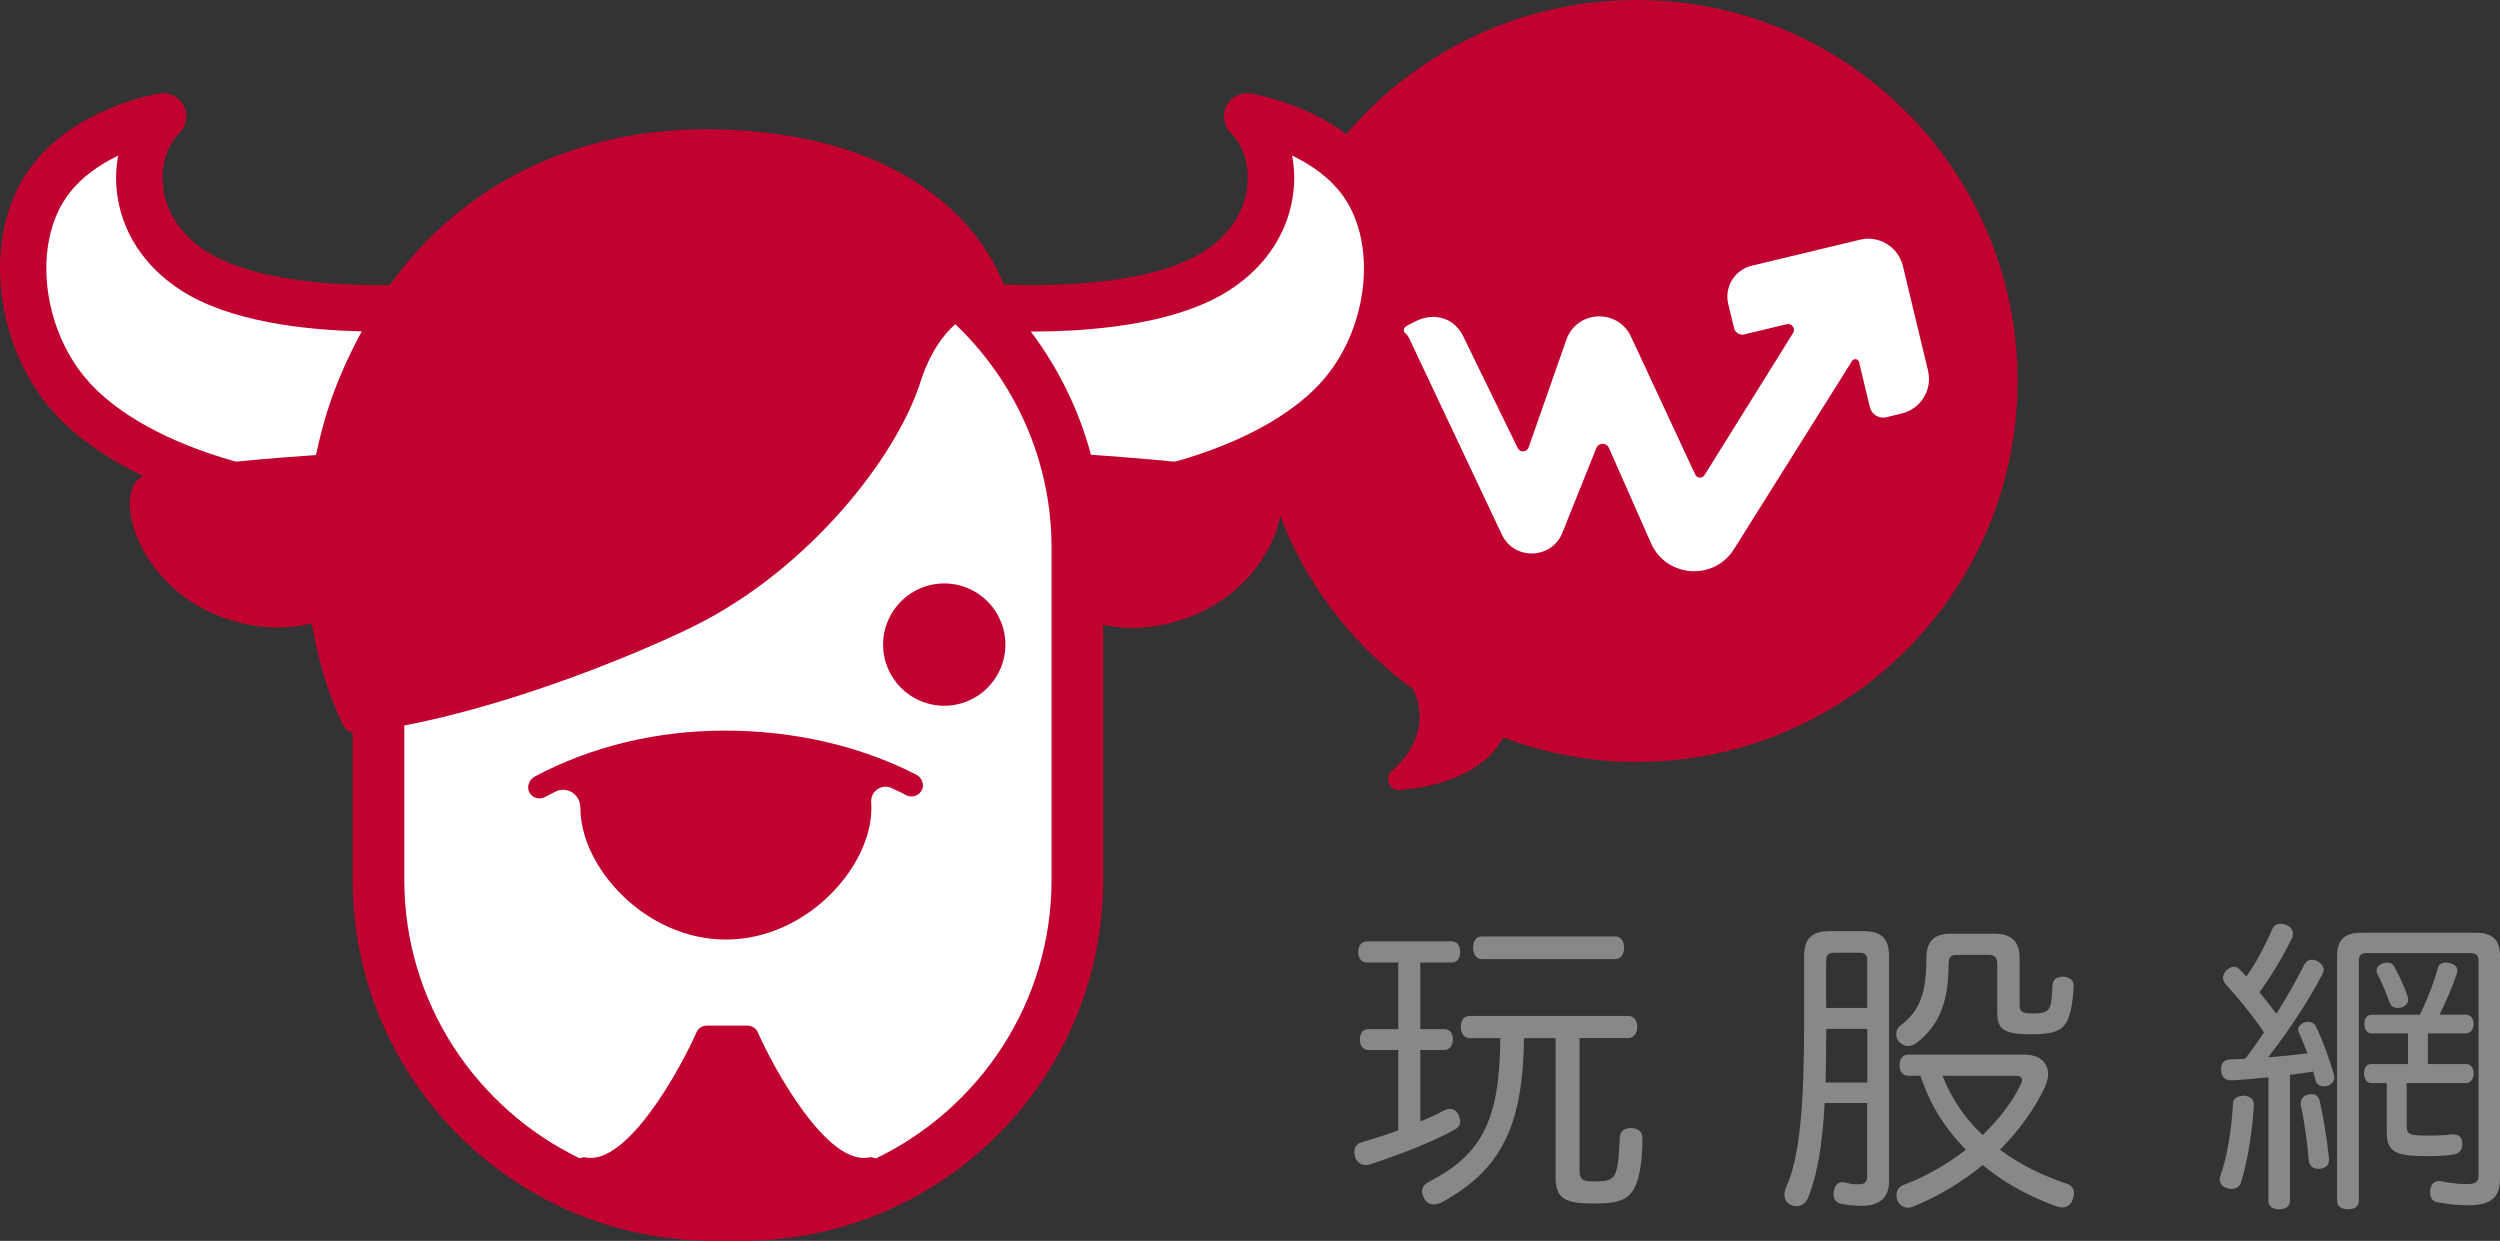
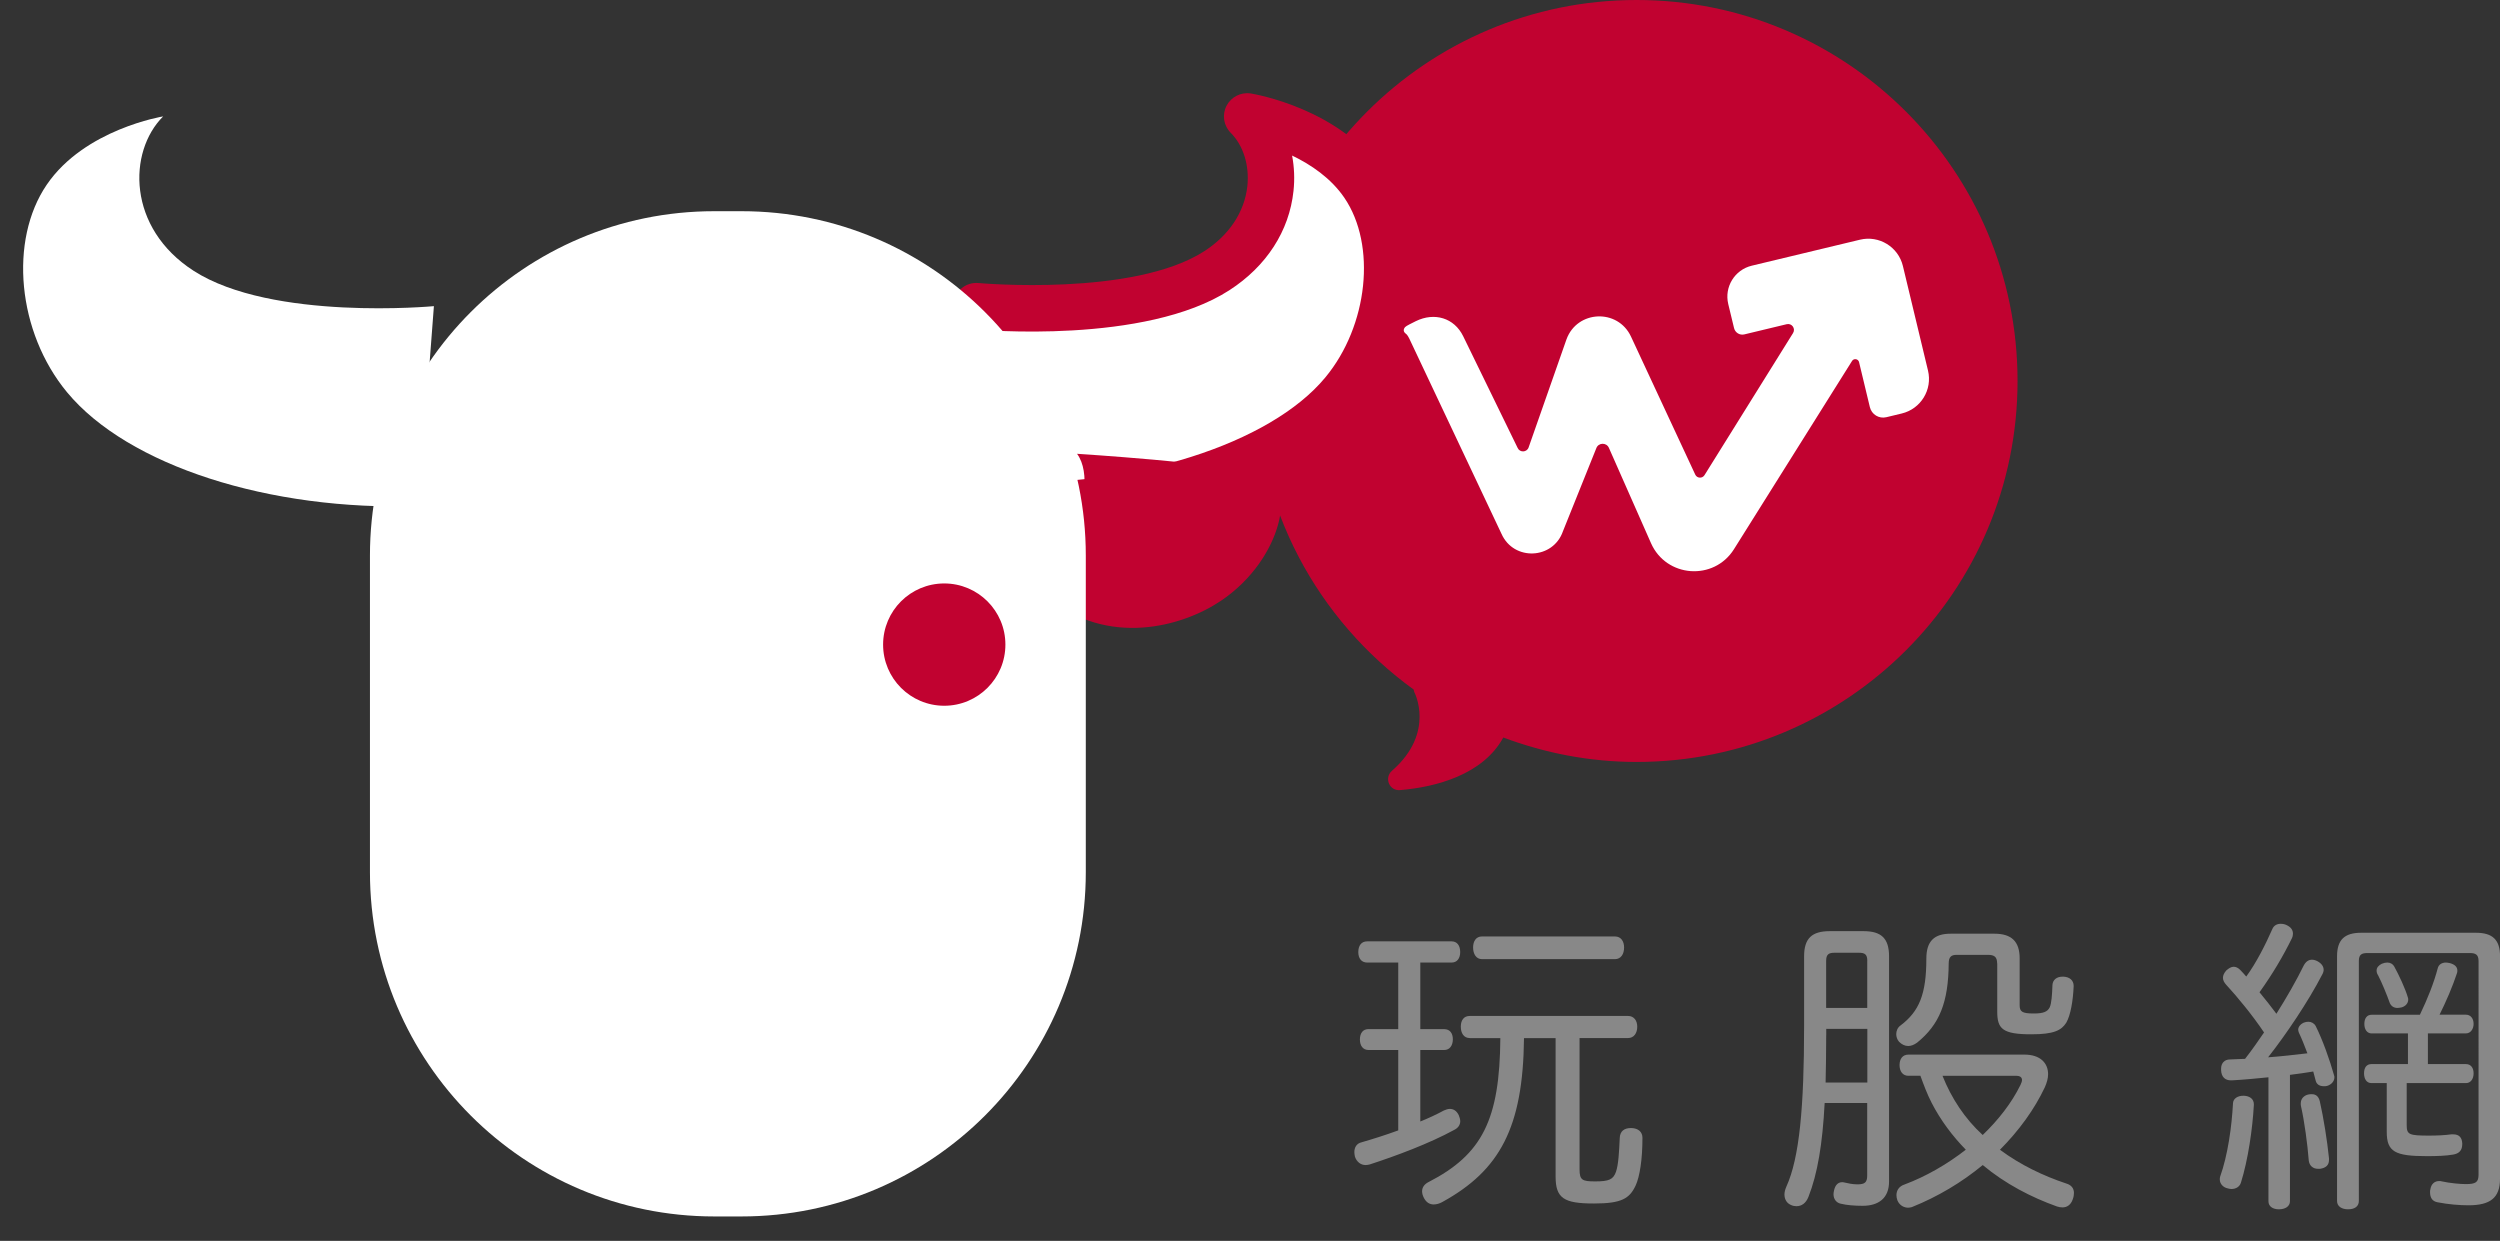
<svg xmlns="http://www.w3.org/2000/svg" version="1.1" id="圖層_1" x="0px" y="0px" width="50px" height="24.817px" viewBox="0 0 50 24.817" style="enable-background:new 0 0 50 24.817;" xml:space="preserve">
  <rect x="0" y="0" width="50" height="24.817" fill="#333333" stroke="none" />
  <style type="text/css">
	.st0{fill:#C10230;}
	.st1{fill:#FFFFFF;}
	.st2{fill:#888888;}
</style>
  <g>
    <g>
      <path class="st0" d="M32.731,0c-4.208,0-7.62,3.412-7.62,7.62c0,2.541,1.249,4.786,3.161,6.17c0.008,0.02,0.006,0.032,0.014,0.053    c0,0,0.43,0.806-0.446,1.572c-0.161,0.141-0.055,0.405,0.158,0.387c0.723-0.059,1.664-0.31,2.068-1.052    c0.831,0.311,1.726,0.489,2.665,0.489c4.209,0,7.62-3.412,7.62-7.62S36.939,0,32.731,0z" />
      <path class="st1" d="M38.56,7.411L38.058,5.32c-0.092-0.382-0.476-0.618-0.858-0.526l-2.165,0.52    c-0.342,0.082-0.552,0.426-0.47,0.767l0.116,0.481c0.022,0.091,0.114,0.148,0.205,0.126l0.848-0.204    c0.102-0.025,0.183,0.087,0.127,0.177L34.09,9.503c-0.044,0.071-0.15,0.065-0.185-0.011l-1.285-2.76    c-0.263-0.564-1.076-0.53-1.29,0.054l-0.759,2.166c-0.038,0.099-0.177,0.102-0.219,0.005l-1.089-2.234    c-0.179-0.365-0.573-0.483-0.946-0.3L28.19,6.487c-0.046,0.023-0.073,0.041-0.089,0.056c0,0-0.001,0.001-0.001,0.001    c-0.007,0.007-0.01,0.013-0.013,0.019c-0.007,0.012-0.012,0.025-0.012,0.04c0,0.027,0.014,0.049,0.034,0.064l0,0.001    c0.038,0.024,0.061,0.072,0.091,0.133c0,0.001,0.001,0.002,0.001,0.003l1.83,3.875c0.245,0.546,1.032,0.511,1.228-0.054    l0.666-1.658c0.041-0.117,0.203-0.123,0.253-0.01l0.842,1.906c0.305,0.691,1.259,0.76,1.66,0.12l2.361-3.764    c0.036-0.058,0.124-0.043,0.14,0.023l0.216,0.9c0.035,0.147,0.183,0.238,0.33,0.202l0.307-0.074    C38.417,8.178,38.652,7.794,38.56,7.411z" />
    </g>
    <path class="st1" d="M19.529,6.123c0,0,3.239,0.304,4.807-0.708c1.328-0.857,1.316-2.378,0.607-3.087c0,0,1.569,0.253,2.328,1.366   c0.759,1.113,0.589,2.949-0.405,4.15c-1.215,1.468-4.048,2.378-7.034,2.277" />
    <path class="st0" d="M20.279,10.593c-0.154,0-0.308-0.003-0.462-0.008c-0.256-0.009-0.457-0.224-0.449-0.48   c0.009-0.256,0.224-0.457,0.48-0.449c2.814,0.096,5.554-0.772,6.66-2.109c0.855-1.033,1.025-2.644,0.379-3.592   c-0.269-0.394-0.67-0.664-1.045-0.844c0.043,0.229,0.054,0.468,0.028,0.709c-0.085,0.801-0.541,1.506-1.283,1.985   c-1.685,1.087-4.964,0.794-5.103,0.781c-0.255-0.024-0.443-0.25-0.419-0.506c0.024-0.255,0.25-0.443,0.506-0.419   c0.031,0.003,3.098,0.276,4.513-0.636c0.501-0.323,0.807-0.786,0.863-1.302c0.044-0.415-0.08-0.814-0.332-1.066   c-0.143-0.143-0.177-0.361-0.085-0.54c0.092-0.179,0.289-0.279,0.488-0.247c0.072,0.012,1.776,0.299,2.638,1.563   c0.878,1.287,0.689,3.355-0.431,4.708C25.99,9.631,23.238,10.593,20.279,10.593z" />
    <path class="st1" d="M8.678,6.123c0,0-3.239,0.304-4.807-0.708C2.542,4.558,2.555,3.036,3.263,2.328c0,0-1.569,0.253-2.328,1.366   S0.346,6.643,1.34,7.844c1.215,1.468,4.048,2.378,7.034,2.277" />
    <path class="st0" d="M21.541,9.076c0,0,2.809,0.177,3.745,0.405c0.641,0.156,0.383,1.688-0.86,2.53   c-0.784,0.531-2.277,0.936-3.492-0.076C20.933,11.935,22.097,9.835,21.541,9.076z" />
    <path class="st1" d="M14.83,24.329h-0.545c-3.803,0-6.886-3.083-6.886-6.886V11.11c0-3.803,3.083-6.886,6.886-6.886h0.545   c3.803,0,6.886,3.083,6.886,6.886v6.334C21.716,21.247,18.633,24.329,14.83,24.329z" />
-     <path class="st0" d="M18.323,15.492c-1.125-0.576-2.447-0.88-3.827-0.88c-1.362,0-2.675,0.318-3.801,0.919   c-0.105,0.056-0.164,0.197-0.113,0.305c0.039,0.084,0.122,0.132,0.207,0.132c0.036,0,0.073-0.009,0.108-0.027   c0.071-0.038,0.142-0.075,0.214-0.11c0.233-0.114,0.498,0.062,0.497,0.322c0,0.002,0,0.005,0,0.007c0,1.188,1.303,2.631,2.91,2.631   s2.91-1.444,2.91-2.631c0-0.038-0.001-0.075-0.004-0.111c-0.017-0.221,0.205-0.38,0.407-0.288c0.1,0.045,0.199,0.093,0.296,0.143   c0.118,0.061,0.265,0.008,0.316-0.118C18.489,15.676,18.431,15.547,18.323,15.492z" />
    <circle class="st0" cx="18.885" cy="12.892" r="1.223" />
-     <path class="st0" d="M20.093,6.01c0.025-0.049,0.048-0.101,0.034-0.155c-0.032-0.123-0.838-3.015-5.472-3.257   c-2.913-0.152-5.33,0.979-6.859,3.101c-1.019,0.016-2.72-0.06-3.673-0.674C3.621,4.701,3.315,4.239,3.26,3.722   C3.215,3.307,3.34,2.909,3.592,2.657c0.143-0.143,0.177-0.361,0.085-0.54c-0.092-0.179-0.289-0.28-0.488-0.247   C3.117,1.881,1.413,2.169,0.551,3.433C-0.326,4.72-0.137,6.788,0.982,8.14C1.428,8.679,2.08,9.142,2.862,9.52   c-0.542,0.256-0.265,1.683,0.927,2.49c0.568,0.385,1.508,0.696,2.445,0.457c0.21,1.249,0.622,2.019,0.654,2.076   c0.035,0.061,0.097,0.096,0.165,0.106v2.947c0,3.987,3.232,7.22,7.22,7.22h0.571c3.987,0,7.22-3.232,7.22-7.22v-6.641   C22.063,9.04,21.311,7.303,20.093,6.01z M6.531,8.275C6.444,8.558,6.378,8.831,6.32,9.1C5.951,9.126,5.341,9.172,4.718,9.233   c-1.323-0.369-2.416-0.956-3.02-1.686C0.843,6.515,0.673,4.903,1.319,3.956c0.269-0.394,0.67-0.664,1.045-0.844   C2.32,3.341,2.31,3.58,2.336,3.821c0.085,0.801,0.541,1.506,1.283,1.985c0.978,0.631,2.49,0.796,3.616,0.821   C6.96,7.138,6.714,7.678,6.531,8.275z M21.031,17.598c0,2.455-1.441,4.574-3.518,5.573c-0.041-0.018-0.085-0.033-0.132-0.023   c-0.84,0.175-1.915-1.795-2.224-2.5c-0.036-0.083-0.119-0.136-0.209-0.136h-0.81c-0.091,0-0.173,0.054-0.209,0.136   c-0.309,0.704-1.383,2.675-2.224,2.5c-0.039-0.008-0.074,0.007-0.11,0.019c-2.073-1.001-3.509-3.118-3.509-5.569v-3.089   c2.385-0.456,4.938-1.559,5.817-1.998c2.275-1.137,4.017-3.352,4.501-4.857c0.191-0.594,0.452-0.951,0.702-1.17   c1.183,1.128,1.925,2.714,1.925,4.474V17.598z" />
    <g>
      <path class="st2" d="M27.344,19.251c-0.117,0-0.178-0.086-0.178-0.209c0-0.129,0.061-0.215,0.178-0.215h1.688    c0.111,0,0.172,0.086,0.172,0.215c0,0.123-0.061,0.209-0.172,0.209h-0.626v1.332h0.479c0.111,0,0.172,0.08,0.172,0.202    c0,0.123-0.061,0.215-0.172,0.215h-0.479v1.43c0.166-0.067,0.325-0.141,0.473-0.221c0.043-0.018,0.08-0.031,0.117-0.031    c0.074,0,0.135,0.037,0.178,0.123c0.018,0.043,0.031,0.086,0.031,0.123c0,0.074-0.043,0.135-0.117,0.172    c-0.503,0.276-1.185,0.528-1.694,0.693c-0.025,0.006-0.055,0.012-0.08,0.012c-0.098,0-0.178-0.061-0.215-0.166    c-0.006-0.031-0.012-0.061-0.012-0.092c0-0.092,0.043-0.172,0.141-0.196c0.233-0.067,0.485-0.147,0.737-0.239V21h-0.595    c-0.11,0-0.172-0.086-0.172-0.209c0-0.129,0.061-0.209,0.172-0.209h0.595v-1.332H27.344z M29.394,20.761    c-0.117,0-0.178-0.098-0.178-0.227c0-0.129,0.061-0.215,0.178-0.215h3.167c0.117,0,0.184,0.092,0.184,0.215    c0,0.129-0.067,0.227-0.184,0.227h-0.97v2.627c0,0.215,0.055,0.24,0.313,0.24c0.276,0,0.362-0.037,0.417-0.196    c0.049-0.147,0.061-0.399,0.074-0.675c0.006-0.135,0.092-0.196,0.221-0.196c0.006,0,0.012,0,0.018,0    c0.129,0.006,0.215,0.074,0.215,0.196c0,0.436-0.055,0.774-0.135,0.951c-0.123,0.264-0.282,0.362-0.835,0.362    c-0.601,0-0.767-0.104-0.767-0.54v-2.768h-0.632c-0.018,1.792-0.485,2.646-1.633,3.278c-0.055,0.031-0.117,0.049-0.172,0.049    c-0.08,0-0.147-0.037-0.196-0.129c-0.025-0.049-0.037-0.092-0.037-0.135c0-0.074,0.043-0.141,0.129-0.184    c1.074-0.552,1.424-1.246,1.436-2.879H29.394z M29.64,19.183c-0.117,0-0.178-0.104-0.178-0.233s0.061-0.221,0.178-0.221h2.658    c0.123,0,0.184,0.098,0.184,0.221c0,0.129-0.061,0.233-0.184,0.233H29.64z" />
      <path class="st2" d="M36.493,22.062c-0.043,0.816-0.141,1.412-0.325,1.878c-0.049,0.123-0.135,0.184-0.239,0.184    c-0.031,0-0.074-0.006-0.111-0.025c-0.074-0.031-0.129-0.104-0.129-0.209c0-0.043,0.012-0.098,0.037-0.154    c0.264-0.577,0.356-1.602,0.356-3.223v-1.387c0-0.362,0.159-0.503,0.515-0.503h0.675c0.35,0,0.509,0.141,0.509,0.503v4.505    c0,0.332-0.209,0.485-0.528,0.485c-0.16,0-0.319-0.012-0.442-0.043c-0.08-0.018-0.141-0.086-0.141-0.19    c0-0.025,0.006-0.049,0.012-0.08c0.025-0.11,0.086-0.159,0.159-0.159c0.012,0,0.031,0,0.049,0.006    c0.074,0.018,0.166,0.037,0.258,0.037c0.147,0,0.196-0.037,0.196-0.178v-1.449H36.493z M36.524,20.706    c0,0.344-0.006,0.657-0.012,0.945h0.835v-1.074h-0.822V20.706z M37.346,19.214c0-0.129-0.055-0.159-0.166-0.159h-0.491    c-0.111,0-0.166,0.031-0.166,0.159v0.945h0.822V19.214z M39.943,19.269c0-0.135-0.061-0.172-0.184-0.172h-0.626    c-0.104,0-0.159,0.037-0.159,0.172c-0.006,0.779-0.184,1.221-0.632,1.584c-0.061,0.043-0.117,0.067-0.178,0.067    c-0.067,0-0.129-0.031-0.184-0.086c-0.037-0.043-0.055-0.098-0.055-0.153c0-0.061,0.025-0.129,0.086-0.172    c0.374-0.282,0.516-0.626,0.516-1.338c0-0.35,0.16-0.497,0.485-0.497h0.878c0.338,0,0.503,0.154,0.503,0.491v0.939    c0,0.129,0.049,0.166,0.282,0.166c0.196,0,0.276-0.037,0.319-0.123c0.037-0.08,0.049-0.258,0.055-0.448    c0.006-0.098,0.08-0.166,0.203-0.166c0.006,0,0.012,0,0.018,0c0.123,0.006,0.203,0.074,0.203,0.184c0,0.006,0,0.006,0,0.012    c-0.012,0.282-0.061,0.577-0.147,0.724c-0.098,0.154-0.246,0.233-0.7,0.233c-0.577,0-0.681-0.11-0.681-0.454V19.269z     M38.169,21.516c-0.117,0-0.178-0.092-0.178-0.215c0-0.123,0.061-0.209,0.178-0.209h2.32c0.313,0,0.473,0.166,0.473,0.393    c0,0.08-0.025,0.172-0.067,0.264c-0.203,0.43-0.51,0.859-0.896,1.246c0.405,0.301,0.866,0.522,1.326,0.675    c0.104,0.031,0.154,0.098,0.154,0.19c0,0.037-0.006,0.08-0.025,0.129c-0.037,0.11-0.117,0.159-0.203,0.159    c-0.037,0-0.074-0.006-0.11-0.018c-0.516-0.184-1.037-0.454-1.486-0.829c-0.417,0.344-0.896,0.632-1.418,0.841    c-0.025,0.006-0.049,0.012-0.074,0.012c-0.08,0-0.172-0.043-0.215-0.147c-0.012-0.037-0.019-0.067-0.019-0.104    c0-0.092,0.049-0.178,0.166-0.215c0.411-0.154,0.835-0.393,1.221-0.694c-0.27-0.276-0.503-0.589-0.681-0.933    c-0.092-0.178-0.16-0.362-0.227-0.546H38.169z M38.85,21.516c0.178,0.448,0.448,0.859,0.804,1.184    c0.313-0.301,0.577-0.638,0.755-1c0.018-0.037,0.031-0.074,0.031-0.098c0-0.055-0.037-0.086-0.117-0.086H38.85z" />
      <path class="st2" d="M45.077,22.086c0,0.006,0,0.006,0,0.012c-0.025,0.473-0.117,1.105-0.258,1.553    c-0.025,0.086-0.104,0.129-0.19,0.129c-0.024,0-0.049-0.006-0.073-0.012c-0.092-0.018-0.16-0.092-0.16-0.178    c0-0.018,0-0.037,0.006-0.055c0.154-0.43,0.233-1,0.258-1.473c0.006-0.098,0.104-0.147,0.203-0.147c0.006,0,0.012,0,0.018,0    C44.991,21.921,45.077,21.976,45.077,22.086z M45.366,21.546c-0.246,0.025-0.497,0.049-0.73,0.061c-0.006,0-0.012,0-0.018,0    c-0.11,0-0.19-0.061-0.196-0.203c0-0.012,0-0.018,0-0.031c0-0.11,0.067-0.184,0.178-0.184c0.098-0.006,0.196-0.006,0.301-0.012    c0.135-0.172,0.258-0.35,0.38-0.528c-0.227-0.338-0.528-0.706-0.761-0.958c-0.037-0.043-0.061-0.086-0.061-0.135    s0.024-0.098,0.067-0.147c0.049-0.043,0.098-0.074,0.147-0.074c0.043,0,0.086,0.019,0.129,0.061    c0.043,0.043,0.086,0.092,0.123,0.135c0.203-0.276,0.393-0.657,0.522-0.951c0.031-0.074,0.098-0.104,0.166-0.104    c0.037,0,0.08,0.006,0.117,0.025c0.08,0.037,0.129,0.092,0.129,0.172c0,0.031-0.006,0.061-0.024,0.098    c-0.172,0.35-0.381,0.706-0.645,1.074c0.117,0.141,0.227,0.282,0.338,0.43c0.209-0.331,0.405-0.675,0.546-0.964    c0.043-0.08,0.098-0.117,0.166-0.117c0.037,0,0.074,0.012,0.11,0.031c0.08,0.043,0.123,0.104,0.123,0.172    c0,0.031-0.012,0.067-0.031,0.098c-0.276,0.534-0.718,1.191-1.08,1.651c0.264-0.019,0.522-0.049,0.786-0.08    c-0.055-0.147-0.111-0.288-0.172-0.417c-0.006-0.018-0.012-0.037-0.012-0.055c0-0.055,0.043-0.11,0.111-0.141    c0.031-0.012,0.061-0.018,0.092-0.018c0.061,0,0.117,0.031,0.147,0.086c0.141,0.282,0.282,0.681,0.368,0.988    c0.006,0.012,0.006,0.025,0.006,0.037c0,0.08-0.061,0.147-0.147,0.172c-0.018,0.006-0.043,0.006-0.067,0.006    c-0.074,0-0.141-0.031-0.16-0.11c-0.018-0.061-0.031-0.123-0.049-0.184c-0.154,0.025-0.313,0.049-0.466,0.067v2.529    c0,0.104-0.098,0.16-0.221,0.16c-0.117,0-0.209-0.055-0.209-0.16V21.546z M46.237,21.884c0.08,0,0.135,0.043,0.159,0.141    c0.074,0.325,0.147,0.779,0.184,1.142c0,0.006,0,0.019,0,0.031c0,0.104-0.061,0.16-0.178,0.178c-0.018,0-0.031,0-0.043,0    c-0.098,0-0.172-0.061-0.184-0.166c-0.025-0.325-0.086-0.78-0.154-1.08c-0.006-0.019-0.006-0.043-0.006-0.061    c0-0.098,0.067-0.159,0.147-0.178C46.188,21.884,46.213,21.884,46.237,21.884z M50,23.578c0,0.38-0.196,0.528-0.632,0.528    c-0.172,0-0.405-0.018-0.62-0.061c-0.098-0.019-0.147-0.086-0.147-0.203c0-0.018,0-0.037,0.006-0.055    c0.019-0.117,0.092-0.166,0.178-0.166c0.018,0,0.031,0,0.049,0.006c0.166,0.037,0.374,0.055,0.485,0.055    c0.196,0,0.252-0.037,0.252-0.19V19.22c0-0.129-0.061-0.159-0.172-0.159h-2.05c-0.117,0-0.172,0.031-0.172,0.159v4.8    c0,0.11-0.086,0.166-0.215,0.166c-0.123,0-0.221-0.055-0.221-0.166v-4.892c0-0.338,0.154-0.473,0.485-0.473h2.29    c0.331,0,0.485,0.135,0.485,0.473V23.578z M47.434,20.669c-0.092,0-0.147-0.08-0.147-0.19c0-0.117,0.055-0.184,0.147-0.184h0.964    c0.154-0.319,0.282-0.644,0.356-0.927c0.019-0.08,0.086-0.117,0.166-0.117c0.025,0,0.049,0.006,0.08,0.012    c0.092,0.025,0.147,0.074,0.147,0.147c0,0.012,0,0.031-0.006,0.049c-0.086,0.264-0.221,0.577-0.35,0.835h0.528    c0.092,0,0.153,0.074,0.153,0.184c0,0.104-0.061,0.19-0.153,0.19h-0.761v0.614h0.761c0.092,0,0.153,0.067,0.153,0.184    c0,0.117-0.061,0.196-0.153,0.196h-1.185v0.841c0,0.19,0.049,0.209,0.442,0.209c0.166,0,0.313-0.006,0.448-0.025    c0.018,0,0.031,0,0.043,0c0.117,0,0.172,0.067,0.178,0.178c0,0.006,0,0.012,0,0.018c0,0.129-0.067,0.19-0.184,0.209    c-0.141,0.025-0.325,0.031-0.522,0.031c-0.638,0-0.804-0.086-0.804-0.485v-0.976h-0.307c-0.098,0-0.147-0.086-0.147-0.196    c0-0.111,0.049-0.184,0.147-0.184h0.731v-0.614H47.434z M47.747,19.251c0.061,0,0.11,0.031,0.135,0.074    c0.104,0.19,0.221,0.442,0.276,0.626c0.006,0.012,0.006,0.031,0.006,0.043c0,0.067-0.049,0.129-0.129,0.153    c-0.031,0.006-0.055,0.012-0.086,0.012c-0.067,0-0.123-0.031-0.153-0.098c-0.061-0.172-0.16-0.411-0.233-0.553    c-0.025-0.037-0.031-0.067-0.031-0.098c0-0.061,0.043-0.104,0.104-0.135C47.68,19.257,47.71,19.251,47.747,19.251z" />
    </g>
  </g>
</svg>